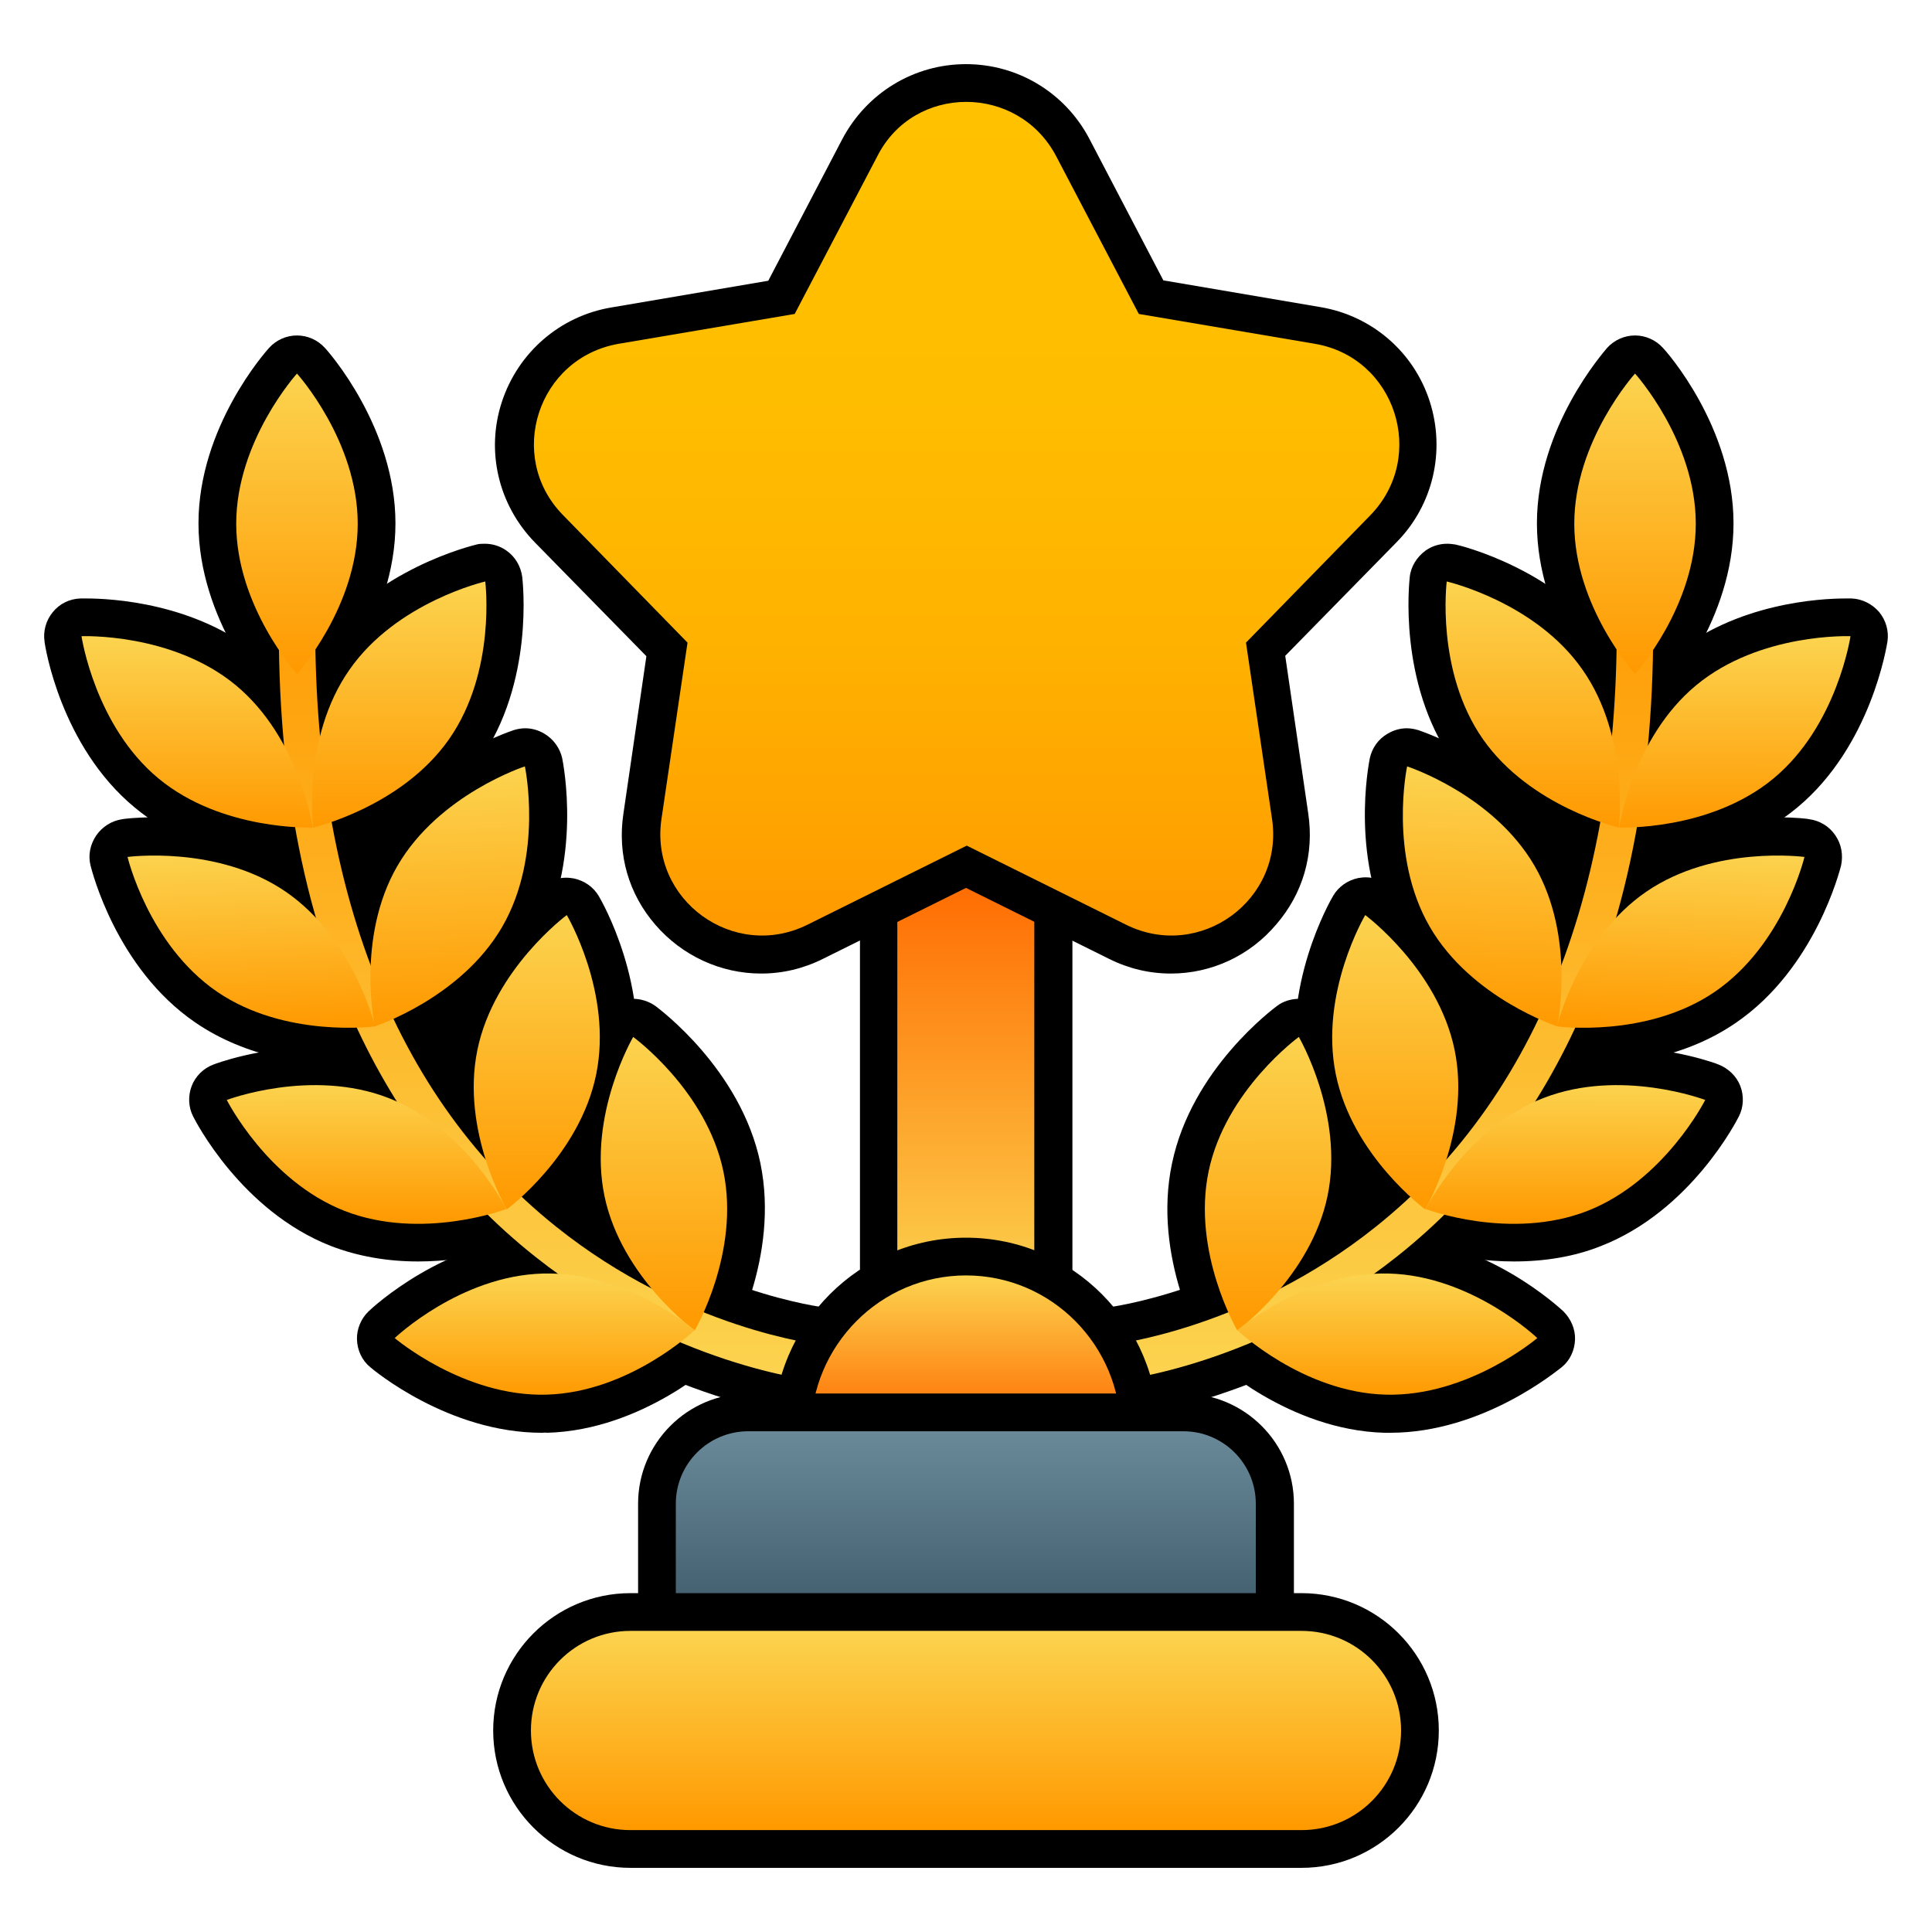
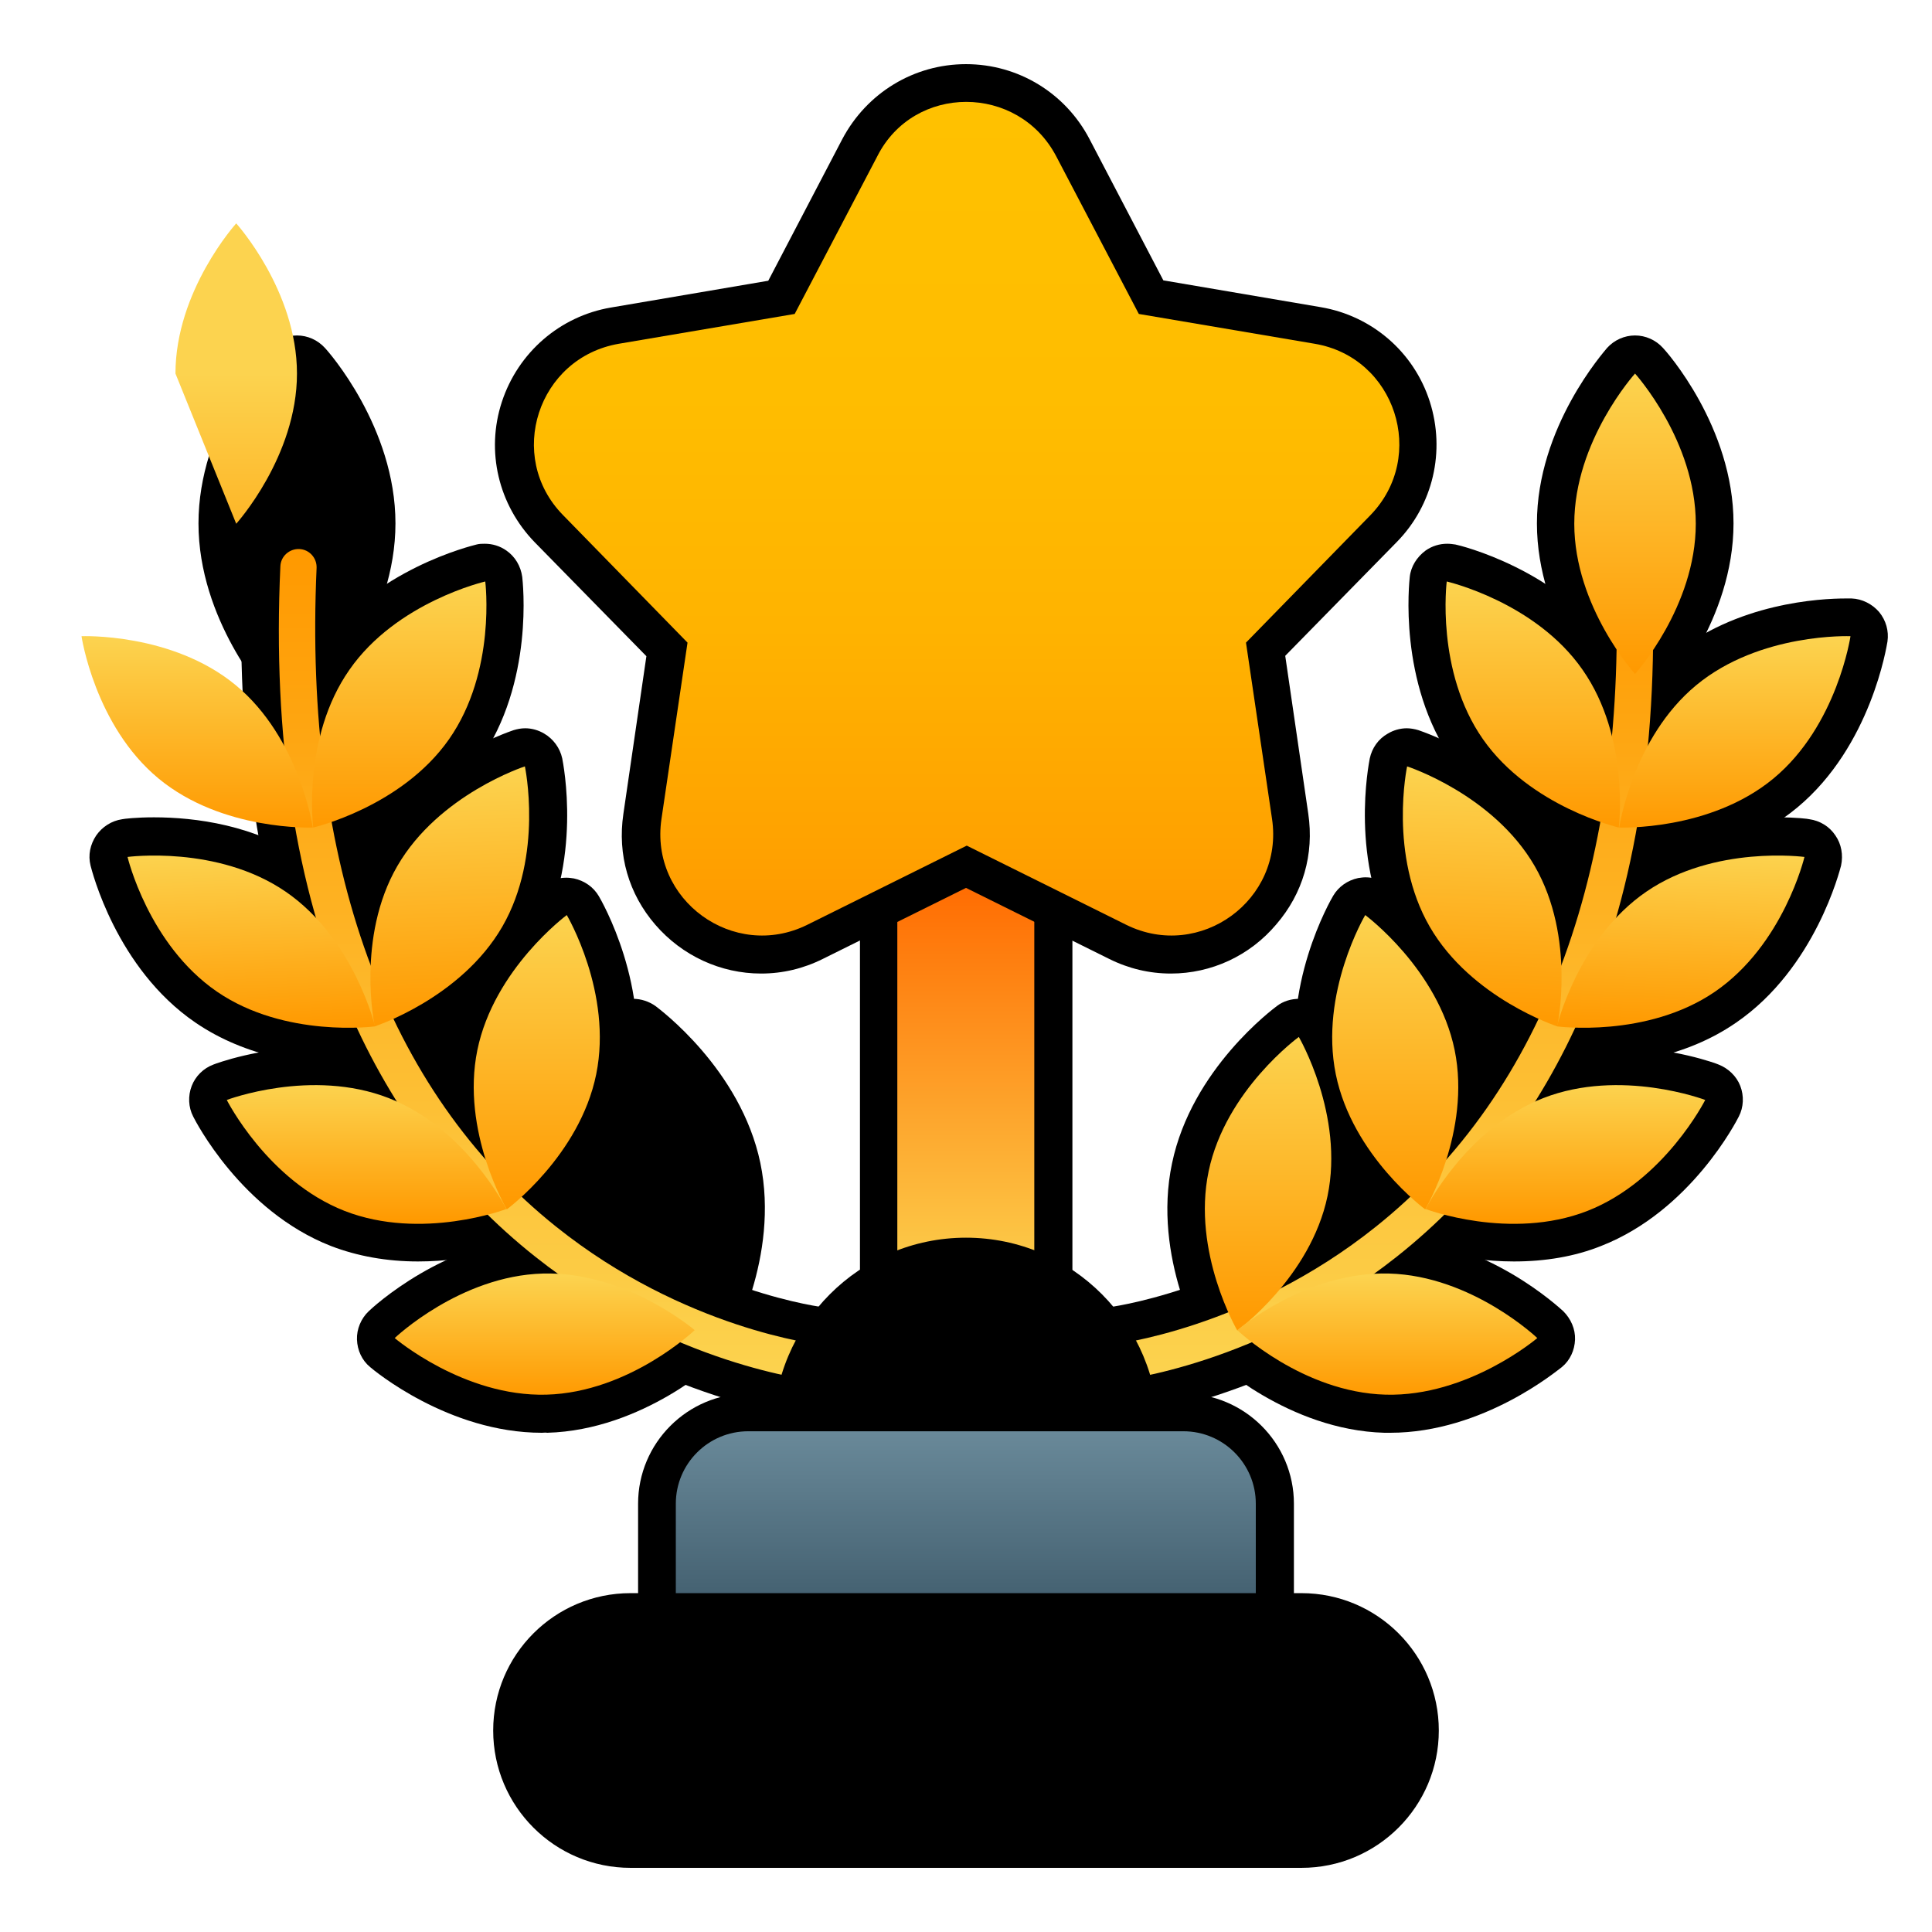
<svg xmlns="http://www.w3.org/2000/svg" xmlns:xlink="http://www.w3.org/1999/xlink" id="Layer_2_00000078026744091033909500000012321412093029973120_" enable-background="new 0 0 512 512" viewBox="0 0 512 512">
  <linearGradient id="lg1">
    <stop offset="0" stop-color="#f90" />
    <stop offset="1" stop-color="#fcd34f" />
  </linearGradient>
  <linearGradient id="SVGID_1_" gradientTransform="matrix(1 0 0 -1 0 513.98)" gradientUnits="userSpaceOnUse" x1="364.149" x2="364.149" xlink:href="#lg1" y1="368.467" y2="147.95" />
  <linearGradient id="SVGID_00000029732549396838321250000004127788783492803214_" gradientTransform="matrix(.637 .771 .771 -.637 -909.929 -959.855)" gradientUnits="userSpaceOnUse" x1="1781.564" x2="1742.467" xlink:href="#lg1" y1="304.268" y2="336.593" />
  <linearGradient id="SVGID_00000112596083964895874820000017744587685169019317_" gradientTransform="matrix(.819 -.573 -.573 -.819 604.1 784.512)" gradientUnits="userSpaceOnUse" x1="162.041" x2="199.412" xlink:href="#lg1" y1="576.48" y2="629.871" />
  <linearGradient id="SVGID_00000149352413396881518300000000518623134882974870_" gradientTransform="matrix(.865 -.501 -.501 -.865 487.973 751.407)" gradientUnits="userSpaceOnUse" x1="157.182" x2="193.071" xlink:href="#lg1" y1="463.94" y2="520.857" />
  <linearGradient id="SVGID_00000083793972675210353430000018275257345574926469_" gradientTransform="matrix(.98 -.2 -.2 -.98 10.012 557.183)" gradientUnits="userSpaceOnUse" x1="399.792" x2="415.351" xlink:href="#lg1" y1="160.115" y2="236.488" />
  <linearGradient id="SVGID_00000034068388390033487440000005443844448980320906_" gradientTransform="matrix(.979 .205 .205 -.979 -491.839 133.257)" gradientUnits="userSpaceOnUse" x1="855.316" x2="839.336" xlink:href="#lg1" y1="-44.666" y2="31.527" />
  <linearGradient id="SVGID_00000169552046689365848080000004617207270860185480_" gradientTransform="matrix(.565 .825 .825 -.565 -874.169 -1128.525)" gradientUnits="userSpaceOnUse" x1="1901.659" x2="1863.35" xlink:href="#lg1" y1="296.438" y2="324.838" />
  <linearGradient id="SVGID_00000101095162502141807120000006124286760274355119_" gradientTransform="matrix(.364 .931 .931 -.364 -750.497 -1519.393)" gradientUnits="userSpaceOnUse" x1="2141.598" x2="2107.322" xlink:href="#lg1" y1="413.358" y2="426.777" />
  <linearGradient id="SVGID_00000109007165040934465020000012846287916793133194_" gradientTransform="matrix(-.026 1 1 .026 -432.683 -2028.323)" gradientUnits="userSpaceOnUse" x1="2376.199" x2="2344.048" xlink:href="#lg1" y1="862.774" y2="861.934" />
  <linearGradient id="SVGID_00000030453959986774842100000012757590597271346878_" gradientTransform="matrix(1 0 0 -1 0 513.98)" gradientUnits="userSpaceOnUse" x1="433.335" x2="433.335" xlink:href="#lg1" y1="335.46" y2="415" />
  <linearGradient id="SVGID_00000138557979034896796680000016976226293433292700_" gradientTransform="matrix(-1 0 0 -1 490 513.98)" gradientUnits="userSpaceOnUse" x1="342.149" x2="342.149" xlink:href="#lg1" y1="368.467" y2="147.95" />
  <linearGradient id="SVGID_00000174578370106188057410000010801319724144992655_" gradientTransform="matrix(-.637 .771 -.771 -.637 1399.919 -959.855)" gradientUnits="userSpaceOnUse" x1="1767.54" x2="1728.443" xlink:href="#lg1" y1="287.304" y2="319.63" />
  <linearGradient id="SVGID_00000177473064781196283050000010053012339225416079_" gradientTransform="matrix(-.819 -.573 .573 -.819 -114.1 784.512)" gradientUnits="userSpaceOnUse" x1="144.018" x2="181.388" xlink:href="#lg1" y1="589.096" y2="642.486" />
  <linearGradient id="SVGID_00000177474012621733681010000014042791441672520840_" gradientTransform="matrix(-.865 -.501 .501 -.865 2.027 751.407)" gradientUnits="userSpaceOnUse" x1="138.143" x2="174.032" xlink:href="#lg1" y1="474.963" y2="531.88" />
  <linearGradient id="SVGID_00000148633784425879357620000006970244216661924257_" gradientTransform="matrix(-.98 -.2 .2 -.98 479.988 557.183)" gradientUnits="userSpaceOnUse" x1="378.245" x2="393.804" xlink:href="#lg1" y1="164.507" y2="240.879" />
  <linearGradient id="SVGID_00000146460774908220484900000017778730828728761503_" gradientTransform="matrix(-.979 .205 -.205 -.979 981.839 133.257)" gradientUnits="userSpaceOnUse" x1="833.795" x2="817.814" xlink:href="#lg1" y1="-49.182" y2="27.012" />
  <linearGradient id="SVGID_00000140723353860665445880000017657296759039776416_" gradientTransform="matrix(-.565 .825 -.825 -.565 1364.159 -1128.525)" gradientUnits="userSpaceOnUse" x1="1889.233" x2="1850.924" xlink:href="#lg1" y1="278.284" y2="306.683" />
  <linearGradient id="SVGID_00000081611620106260352950000003685156483678051974_" gradientTransform="matrix(-.364 .931 -.931 -.364 1240.487 -1519.393)" gradientUnits="userSpaceOnUse" x1="2133.582" x2="2099.305" xlink:href="#lg1" y1="392.871" y2="406.289" />
  <linearGradient id="SVGID_00000103229407295467729930000013559603197422050976_" gradientTransform="matrix(.026 1 -1 .026 922.683 -2028.323)" gradientUnits="userSpaceOnUse" x1="2376.774" x2="2344.624" xlink:href="#lg1" y1="840.792" y2="839.951" />
  <linearGradient id="SVGID_00000090258704202512385100000014950310084387902642_" gradientTransform="matrix(-1 0 0 -1 490 513.98)" gradientUnits="userSpaceOnUse" x1="411.335" x2="411.335" xlink:href="#lg1" y1="335.46" y2="415" />
  <linearGradient id="lg2">
    <stop offset="0" stop-color="#fcd34f" />
    <stop offset="1" stop-color="#ff6a00" />
  </linearGradient>
  <linearGradient id="SVGID_00000011715874837297636850000016181894570521441433_" gradientTransform="matrix(1 0 0 -1 0 513.98)" gradientUnits="userSpaceOnUse" x1="256" x2="256" xlink:href="#lg2" y1="170.07" y2="281.69" />
  <linearGradient id="SVGID_00000068679687352954261460000005332816340410168971_" gradientTransform="matrix(1 0 0 -1 0 513.98)" gradientUnits="userSpaceOnUse" x1="255.99" x2="255.99" xlink:href="#lg2" y1="175.94" y2="134.68" />
  <linearGradient id="SVGID_00000124872424561220602280000004392834839792052115_" gradientTransform="matrix(1 0 0 -1 0 513.98)" gradientUnits="userSpaceOnUse" x1="256" x2="256" y1="81.83" y2="134.68">
    <stop offset="0" stop-color="#3d5969" />
    <stop offset="1" stop-color="#698999" />
  </linearGradient>
  <linearGradient id="SVGID_00000001660982676463486840000007387312556645848710_" gradientTransform="matrix(1 0 0 -1 0 513.98)" gradientUnits="userSpaceOnUse" x1="256" x2="256" xlink:href="#lg1" y1="28.98" y2="81.83" />
  <linearGradient id="SVGID_00000018215467885159529440000012331005514204647823_" gradientTransform="matrix(1 0 0 -1 0 513.98)" gradientUnits="userSpaceOnUse" x1="255.994" x2="255.994" y1="265.967" y2="486.988">
    <stop offset="0" stop-color="#f90" />
    <stop offset=".11" stop-color="#ffa200" />
    <stop offset=".37" stop-color="#ffb300" />
    <stop offset=".65" stop-color="#ffbd00" />
    <stop offset="1" stop-color="#ffc100" />
  </linearGradient>
  <g id="Icon">
    <g id="_51">
      <g>
        <g>
          <path d="m294.9 376c-7.6 0-14-5.7-14.7-13.3-.8-8.1 5.1-15.4 13.2-16.2.2 0 33.6-4.1 65-29.1 42.5-33.9 63.1-91.4 59.7-166.4-.4-8.2 6-15.1 14.1-15.5h.7c7.9 0 14.4 6.2 14.8 14.1 2.1 47-4.2 88.1-19 122.2-12.1 27.9-29.6 51.1-52.2 69-38.5 30.5-78.4 34.9-80 35.1-.6.1-1.1.1-1.6.1z" />
          <path d="m430.2 229.3c-1 0-1.6 0-1.6 0-2.8-.1-5.5-1.5-7.3-3.6-1.8-2.2-2.6-5-2.2-7.8.2-1.1 4.3-27.7 23.9-44 17.1-14.2 39.6-15.3 46.1-15.3h1.6c2.8.1 5.5 1.5 7.3 3.6 1.8 2.2 2.6 5 2.2 7.8-.2 1.1-4.3 27.7-23.9 44-17.1 14.2-39.6 15.3-46.1 15.3z" />
          <path d="m429.1 229.3c-.8 0-1.5-.1-2.2-.2-1.1-.2-27.3-6.5-41.9-27.4s-11.5-47.6-11.4-48.8c.3-2.8 1.9-5.3 4.2-7 1.7-1.2 3.7-1.8 5.7-1.8.8 0 1.5.1 2.2.2 1.1.2 27.3 6.5 41.9 27.4s11.5 47.6 11.4 48.8c-.4 2.8-1.9 5.3-4.2 7-1.7 1.2-3.7 1.8-5.7 1.8z" />
          <path d="m412.7 282c-1 0-2.1-.2-3.1-.5-1.1-.3-26.6-8.8-39.4-30.9s-7.4-48.4-7.2-49.6c.6-2.8 2.3-5.2 4.8-6.6 1.5-.9 3.3-1.4 5-1.4 1 0 2.1.2 3.1.5 1.1.4 26.6 8.8 39.4 30.9s7.4 48.4 7.1 49.6c-.6 2.8-2.3 5.2-4.8 6.6-1.4.9-3.1 1.3-4.9 1.4z" />
          <path d="m377.7 330.5c-2.1 0-4.2-.7-5.9-2-.9-.7-22.5-16.8-27.5-41.8-5.1-25 8.4-48.3 9-49.3 1.4-2.4 3.8-4.1 6.6-4.7.7-.1 1.3-.2 2-.2 2.1 0 4.2.7 5.9 1.9.9.7 22.5 16.8 27.5 41.8 5.1 25-8.4 48.3-9 49.3-1.4 2.4-3.8 4.1-6.6 4.7-.6.2-1.3.3-2 .3z" />
          <path d="m327.9 362.6c-.7 0-1.4-.1-2-.2-2.8-.6-5.2-2.3-6.6-4.8-.6-1-14-24.3-8.7-49.3 5.2-25 26.9-41 27.8-41.7 1.7-1.3 3.8-1.9 5.9-1.9.7 0 1.4.1 2 .2 2.8.6 5.2 2.3 6.6 4.8.6 1 14 24.3 8.7 49.3-5.2 25-26.9 41-27.8 41.6-1.7 1.4-3.8 2-5.9 2z" />
          <path d="m419.7 282.3c-4.9 0-8.1-.4-8.4-.5-2.8-.4-5.3-1.9-6.9-4.3-1.6-2.3-2.1-5.2-1.5-8 .3-1.1 6.8-27.2 27.8-41.6 13.7-9.4 29.5-11.3 40.4-11.3 4.9 0 8.1.4 8.4.5 2.8.4 5.3 1.9 6.9 4.3 1.6 2.3 2.1 5.2 1.5 8-.3 1.1-6.8 27.2-27.8 41.6-13.6 9.4-29.5 11.3-40.4 11.3z" />
          <path d="m401.2 334.3c-14.7 0-26.5-4.4-26.9-4.6-2.7-1-4.8-3.1-5.8-5.7s-.9-5.6.4-8.1c.5-1 12.7-25 36.5-34.3 7-2.7 14.8-4.1 23.1-4.1 14.7 0 26.5 4.4 26.9 4.6 2.6 1 4.8 3.1 5.8 5.7s.9 5.6-.4 8.1c-.5 1-12.7 25-36.5 34.3-7 2.8-14.8 4.1-23.1 4.1z" />
          <path d="m368.4 379.7c-.5 0-1 0-1.5 0-25.5-.7-45.1-19.1-46-19.9-2-2-3.2-4.7-3.1-7.5s1.3-5.5 3.5-7.3c.8-.7 20.7-17.4 45.5-17.4h1.5c25.5.7 45.1 19.1 46 19.9 2 2 3.2 4.7 3.1 7.5s-1.3 5.5-3.5 7.3c-.9.6-20.7 17.4-45.5 17.4z" />
          <path d="m433.3 188.5c-2.8 0-5.5-1.2-7.4-3.3-.8-.8-18.6-20.9-18.6-46.5s17.9-45.6 18.6-46.5c1.9-2.1 4.6-3.3 7.4-3.3s5.5 1.2 7.4 3.3c.8.8 18.7 20.9 18.7 46.5s-17.9 45.6-18.7 46.5c-1.8 2.1-4.5 3.3-7.4 3.3z" />
          <path d="m294.9 366c-2.4 0-4.5-1.8-4.8-4.3-.3-2.6 1.7-5 4.3-5.3.5-.1 36.2-4.1 70.2-31.3 45.1-36 67-96.4 63.5-174.6-.1-2.6 1.9-4.9 4.6-5 2.6-.1 4.9 1.9 5 4.6 2.1 45.4-4 85-18.2 117.7-11.4 26.3-28 48.3-49.3 65.2-36.3 28.8-73.3 32.8-74.8 33-.1 0-.3 0-.5 0z" fill="url(#SVGID_1_)" />
          <path d="m470 206.3c-16.9 14-40.9 13-40.9 13s3.5-23.7 20.4-37.7 40.9-13 40.9-13-3.5 23.7-20.4 37.7z" fill="url(#SVGID_00000029732549396838321250000004127788783492803214_)" />
          <path d="m419.4 177.5c12.6 18 9.6 41.8 9.6 41.8s-23.4-5.4-36-23.4-9.6-41.8-9.6-41.8 23.5 5.4 36 23.4z" fill="url(#SVGID_00000112596083964895874820000017744587685169019317_)" />
          <path d="m406.7 229.5c11 19 6 42.5 6 42.5s-22.8-7.4-33.8-26.4-6-42.5-6-42.5 22.8 7.4 33.8 26.4z" fill="url(#SVGID_00000149352413396881518300000000518623134882974870_)" />
          <path d="m385.5 278.3c4.4 21.5-7.8 42.2-7.8 42.2s-19.3-14.2-23.7-35.8 7.8-42.2 7.8-42.2 19.3 14.3 23.7 35.8z" fill="url(#SVGID_00000083793972675210353430000018275257345574926469_)" />
          <path d="m351.8 317c-4.5 21.5-23.9 35.6-23.9 35.6s-12.1-20.7-7.6-42.2 23.9-35.6 23.9-35.6 12.1 20.7 7.6 42.2z" fill="url(#SVGID_00000034068388390033487440000005443844448980320906_)" />
          <path d="m454.5 262.8c-18.1 12.4-41.9 9.2-41.9 9.2s5.6-23.3 23.7-35.7 41.9-9.2 41.9-9.2-5.5 23.2-23.7 35.7z" fill="url(#SVGID_00000169552046689365848080000004617207270860185480_)" />
          <path d="m420.7 320.9c-20.5 8-42.9-.5-42.9-.5s10.7-21.4 31.2-29.4 42.9.5 42.9.5-10.8 21.4-31.2 29.4z" fill="url(#SVGID_00000101095162502141807120000006124286760274355119_)" />
          <path d="m367.2 369.6c-22-.6-39.3-17.1-39.3-17.1s18.2-15.6 40.2-15 39.3 17.1 39.3 17.1-18.3 15.6-40.2 15z" fill="url(#SVGID_00000109007165040934465020000012846287916793133194_)" />
          <path d="m449.4 138.8c0 22-16.1 39.8-16.1 39.8s-16.1-17.8-16.1-39.8 16.1-39.8 16.1-39.8 16.1 17.8 16.1 39.8z" fill="url(#SVGID_00000030453959986774842100000012757590597271346878_)" />
        </g>
        <g>
          <path d="m217.1 376c-.5 0-1 0-1.5-.1-1.7-.2-41.5-4.5-80.1-35.1-22.6-17.9-40.2-41.1-52.2-69-14.7-34.1-21.1-75.2-19-122.2.4-7.9 6.8-14.1 14.8-14.1h.8c8.1.4 14.4 7.3 14 15.5-3.4 74.9 17.2 132.5 59.7 166.4 31.4 25.1 64.8 29.1 65.1 29.1 8 .8 14 8.1 13.1 16.2-.8 7.6-7.1 13.3-14.7 13.3z" />
-           <path d="m81.8 229.3c-6.5 0-29-1.1-46.1-15.3-19.7-16.3-23.8-42.9-23.9-44-.4-2.8.4-5.6 2.2-7.8s4.4-3.5 7.3-3.6h1.6c6.5 0 29 1.1 46.1 15.3 19.7 16.3 23.8 42.9 23.9 44 .4 2.8-.4 5.6-2.2 7.8s-4.4 3.5-7.3 3.6c0 0-.6 0-1.6 0z" />
          <path d="m82.9 229.3c-2 0-4-.6-5.7-1.8-2.3-1.6-3.8-4.1-4.2-7-.1-1.1-3.3-27.9 11.4-48.8 14.6-20.9 40.8-27.1 41.9-27.4.7-.2 1.5-.2 2.2-.2 2 0 4 .6 5.7 1.8 2.3 1.6 3.8 4.1 4.2 7 .1 1.1 3.3 27.9-11.4 48.8s-40.8 27.1-41.9 27.4c-.7.1-1.4.2-2.2.2z" />
          <path d="m99.3 282c-1.7 0-3.5-.5-5-1.4-2.4-1.4-4.2-3.8-4.8-6.6-.2-1.1-5.6-27.5 7.2-49.6s38.3-30.5 39.4-30.9c1-.3 2-.5 3.1-.5 1.7 0 3.5.5 5 1.4 2.4 1.4 4.2 3.8 4.8 6.6.2 1.1 5.6 27.5-7.1 49.6-12.8 22.1-38.3 30.5-39.4 30.9-1.2.3-2.2.5-3.2.5z" />
          <path d="m134.3 330.5c-.7 0-1.3-.1-2-.2-2.8-.6-5.2-2.3-6.6-4.7-.6-1-14.1-24.3-9-49.3s26.6-41.1 27.5-41.8c1.7-1.3 3.8-1.9 5.9-1.9.7 0 1.3.1 2 .2 2.8.6 5.2 2.3 6.6 4.7.6 1 14.1 24.3 9 49.3s-26.6 41.1-27.6 41.8c-1.6 1.2-3.7 1.9-5.8 1.9z" />
          <path d="m184.1 362.6c-2.1 0-4.2-.7-5.9-1.9-.9-.7-22.6-16.7-27.8-41.7s8.1-48.3 8.7-49.3c1.4-2.4 3.8-4.2 6.6-4.8.7-.1 1.4-.2 2.1-.2 2.1 0 4.2.7 5.9 1.9.9.7 22.6 16.7 27.8 41.6 5.2 25-8.1 48.3-8.7 49.3-1.4 2.5-3.8 4.2-6.6 4.8-.7.2-1.4.3-2.1.3z" />
          <path d="m92.2 282.3c-10.9 0-26.8-2-40.4-11.3-21.1-14.4-27.5-40.5-27.8-41.6-.7-2.8-.1-5.6 1.5-8 1.6-2.3 4.1-3.9 6.9-4.3.4-.1 3.6-.5 8.4-.5 10.9 0 26.8 2 40.4 11.3 21.1 14.4 27.6 40.5 27.8 41.6.7 2.8.1 5.7-1.5 8s-4.1 3.9-6.9 4.3c-.3.1-3.5.5-8.4.5z" />
          <path d="m110.8 334.3c-8.3 0-16.1-1.4-23.1-4.1-23.8-9.3-36-33.3-36.5-34.3-1.3-2.5-1.4-5.5-.4-8.1s3.1-4.7 5.8-5.7c.5-.2 12.2-4.6 26.9-4.6 8.3 0 16.1 1.4 23.1 4.1 23.8 9.3 36 33.3 36.5 34.3 1.3 2.5 1.4 5.5.4 8.1s-3.1 4.7-5.8 5.7c-.4.3-12.2 4.6-26.9 4.6z" />
          <path d="m143.6 379.7c-24.8 0-44.7-16.7-45.5-17.4-2.2-1.8-3.4-4.5-3.5-7.3s1.1-5.6 3.1-7.5c.8-.8 20.5-19.2 46-19.9h1.4c24.8 0 44.7 16.7 45.5 17.4 2.1 1.8 3.4 4.5 3.5 7.3s-1.1 5.6-3.1 7.5c-.8.8-20.5 19.2-46 19.9-.4-.1-.9 0-1.4 0z" />
          <path d="m78.7 188.5c-2.8 0-5.5-1.2-7.4-3.3-.8-.8-18.7-20.9-18.7-46.5s17.9-45.6 18.7-46.5c1.9-2.1 4.6-3.3 7.4-3.3s5.5 1.2 7.4 3.3c.8.8 18.7 21 18.7 46.5s-17.9 45.6-18.7 46.5c-1.9 2.1-4.6 3.3-7.4 3.3z" />
          <path d="m217.1 366c2.4 0 4.5-1.8 4.8-4.3.3-2.6-1.6-5-4.3-5.3-.6-.1-36.2-4.1-70.2-31.3-45.1-36-67-96.4-63.5-174.6.1-2.6-1.9-4.9-4.6-5-2.6-.1-4.9 1.9-5 4.6-2.1 45.4 4 85 18.2 117.7 11.4 26.3 28 48.3 49.3 65.2 36.3 28.8 73.3 32.8 74.9 33z" fill="url(#SVGID_00000138557979034896796680000016976226293433292700_)" />
          <path d="m42 206.3c16.9 14 40.9 13 40.9 13s-3.5-23.7-20.4-37.7-40.9-13-40.9-13 3.5 23.7 20.4 37.7z" fill="url(#SVGID_00000174578370106188057410000010801319724144992655_)" />
          <path d="m92.6 177.5c-12.6 18-9.6 41.8-9.6 41.8s23.4-5.4 36-23.4 9.6-41.8 9.6-41.8-23.5 5.4-36 23.4z" fill="url(#SVGID_00000177473064781196283050000010053012339225416079_)" />
          <path d="m105.3 229.5c-11 19-6 42.5-6 42.5s22.8-7.4 33.8-26.4 6-42.5 6-42.5-22.8 7.4-33.8 26.4z" fill="url(#SVGID_00000177474012621733681010000014042791441672520840_)" />
          <path d="m126.5 278.3c-4.4 21.5 7.8 42.2 7.8 42.2s19.3-14.2 23.7-35.8-7.8-42.2-7.8-42.2-19.3 14.3-23.7 35.8z" fill="url(#SVGID_00000148633784425879357620000006970244216661924257_)" />
-           <path d="m160.2 317c4.5 21.5 23.9 35.6 23.9 35.6s12.1-20.7 7.6-42.2-23.9-35.6-23.9-35.6-12.1 20.7-7.6 42.2z" fill="url(#SVGID_00000146460774908220484900000017778730828728761503_)" />
          <path d="m57.5 262.8c18.1 12.4 41.9 9.2 41.9 9.2s-5.6-23.3-23.7-35.7-41.9-9.2-41.9-9.2 5.5 23.2 23.7 35.7z" fill="url(#SVGID_00000140723353860665445880000017657296759039776416_)" />
          <path d="m91.3 320.9c20.5 8 42.9-.5 42.9-.5s-10.7-21.4-31.2-29.4-42.9.5-42.9.5 10.8 21.4 31.2 29.4z" fill="url(#SVGID_00000081611620106260352950000003685156483678051974_)" />
          <path d="m144.8 369.6c22-.6 39.3-17.1 39.3-17.1s-18.2-15.6-40.2-15-39.3 17.1-39.3 17.1 18.3 15.6 40.2 15z" fill="url(#SVGID_00000103229407295467729930000013559603197422050976_)" />
-           <path d="m62.6 138.8c0 22 16.1 39.8 16.1 39.8s16.1-17.8 16.1-39.8-16.1-39.8-16.1-39.8-16.1 17.8-16.1 39.8z" fill="url(#SVGID_00000090258704202512385100000014950310084387902642_)" />
+           <path d="m62.6 138.8s16.1-17.8 16.1-39.8-16.1-39.8-16.1-39.8-16.1 17.8-16.1 39.8z" fill="url(#SVGID_00000090258704202512385100000014950310084387902642_)" />
        </g>
      </g>
      <g>
        <path d="m284.2 232.3v111.6c0 5.5-4.5 10-10 10h-36.3c-5.5 0-10-4.5-10-10v-111.6c0-5.5 4.5-10 10-10h36.3c5.5 0 10 4.5 10 10z" />
        <path d="m237.8 232.3h36.3v111.6h-36.3z" fill="url(#SVGID_00000011715874837297636850000016181894570521441433_)" />
        <path d="m214.9 389.3c-5.5 0-10-4.5-10-10 0-28.3 22.9-51.3 51.1-51.3s51 23 51 51.3c0 5.5-4.5 10-10 10z" />
-         <path d="m214.9 379.3c0-22.7 18.4-41.3 41.1-41.3 22.7 0 41 18.6 41 41.3z" fill="url(#SVGID_00000068679687352954261460000005332816340410168971_)" />
        <path d="m342.9 398.5v33.6c0 5.5-4.5 10-10 10h-153.8c-5.5 0-10-4.5-10-10v-33.6c0-16.1 13.1-29.2 29.2-29.2h115.3c16.2 0 29.3 13.1 29.3 29.2z" />
        <path d="m198.3 379.3h115.3c10.6 0 19.2 8.6 19.2 19.2v33.6h-153.7v-33.6c0-10.6 8.6-19.2 19.2-19.2z" fill="url(#SVGID_00000124872424561220602280000004392834839792052115_)" />
        <path d="m167.1 495c-20.1 0-36.4-16.3-36.4-36.4s16.3-36.4 36.4-36.4h177.8c20.1 0 36.4 16.3 36.4 36.4s-16.3 36.4-36.4 36.4z" />
-         <path d="m167.1 432.2h177.8c14.6 0 26.4 11.8 26.4 26.4 0 14.6-11.8 26.4-26.4 26.4h-177.8c-14.6 0-26.4-11.8-26.4-26.4 0-14.6 11.8-26.4 26.4-26.4z" fill="url(#SVGID_00000001660982676463486840000007387312556645848710_)" />
      </g>
      <g>
        <path d="m310.3 258c-5.7 0-11.2-1.3-16.4-3.9l-37.9-18.8-37.9 18.8c-5.2 2.6-10.7 3.9-16.4 3.9-10.7 0-20.9-4.7-28-12.9s-10.1-18.6-8.5-29.4l6.1-41.8-29.6-30.2c-9.6-9.9-13-24.1-8.7-37.2s15.4-22.7 28.9-25l41.7-7.1 19.6-37.5c6.5-12.3 19-19.9 32.8-19.9s26.3 7.6 32.7 19.8l19.6 37.5 41.7 7.1c13.6 2.3 24.7 11.9 28.9 25s.9 27.4-8.7 37.2l-29.6 30.2 6.1 41.8c1.6 10.8-1.4 21.2-8.5 29.4-7 8.3-17.2 13-27.9 13z" />
        <path d="m279.9 41.4 21.9 41.8 46.6 7.9c21.4 3.6 29.9 29.8 14.8 45.4l-33 33.8 6.9 46.7c3.2 21.5-19.1 37.7-38.6 28.1l-42.3-21-42.3 21c-19.5 9.6-41.8-6.6-38.6-28.1l6.9-46.7-33-33.8c-15.2-15.5-6.7-41.7 14.8-45.4l46.6-7.9 21.9-41.8c9.7-19.2 37.3-19.2 47.4 0z" fill="url(#SVGID_00000018215467885159529440000012331005514204647823_)" />
      </g>
    </g>
  </g>
</svg>